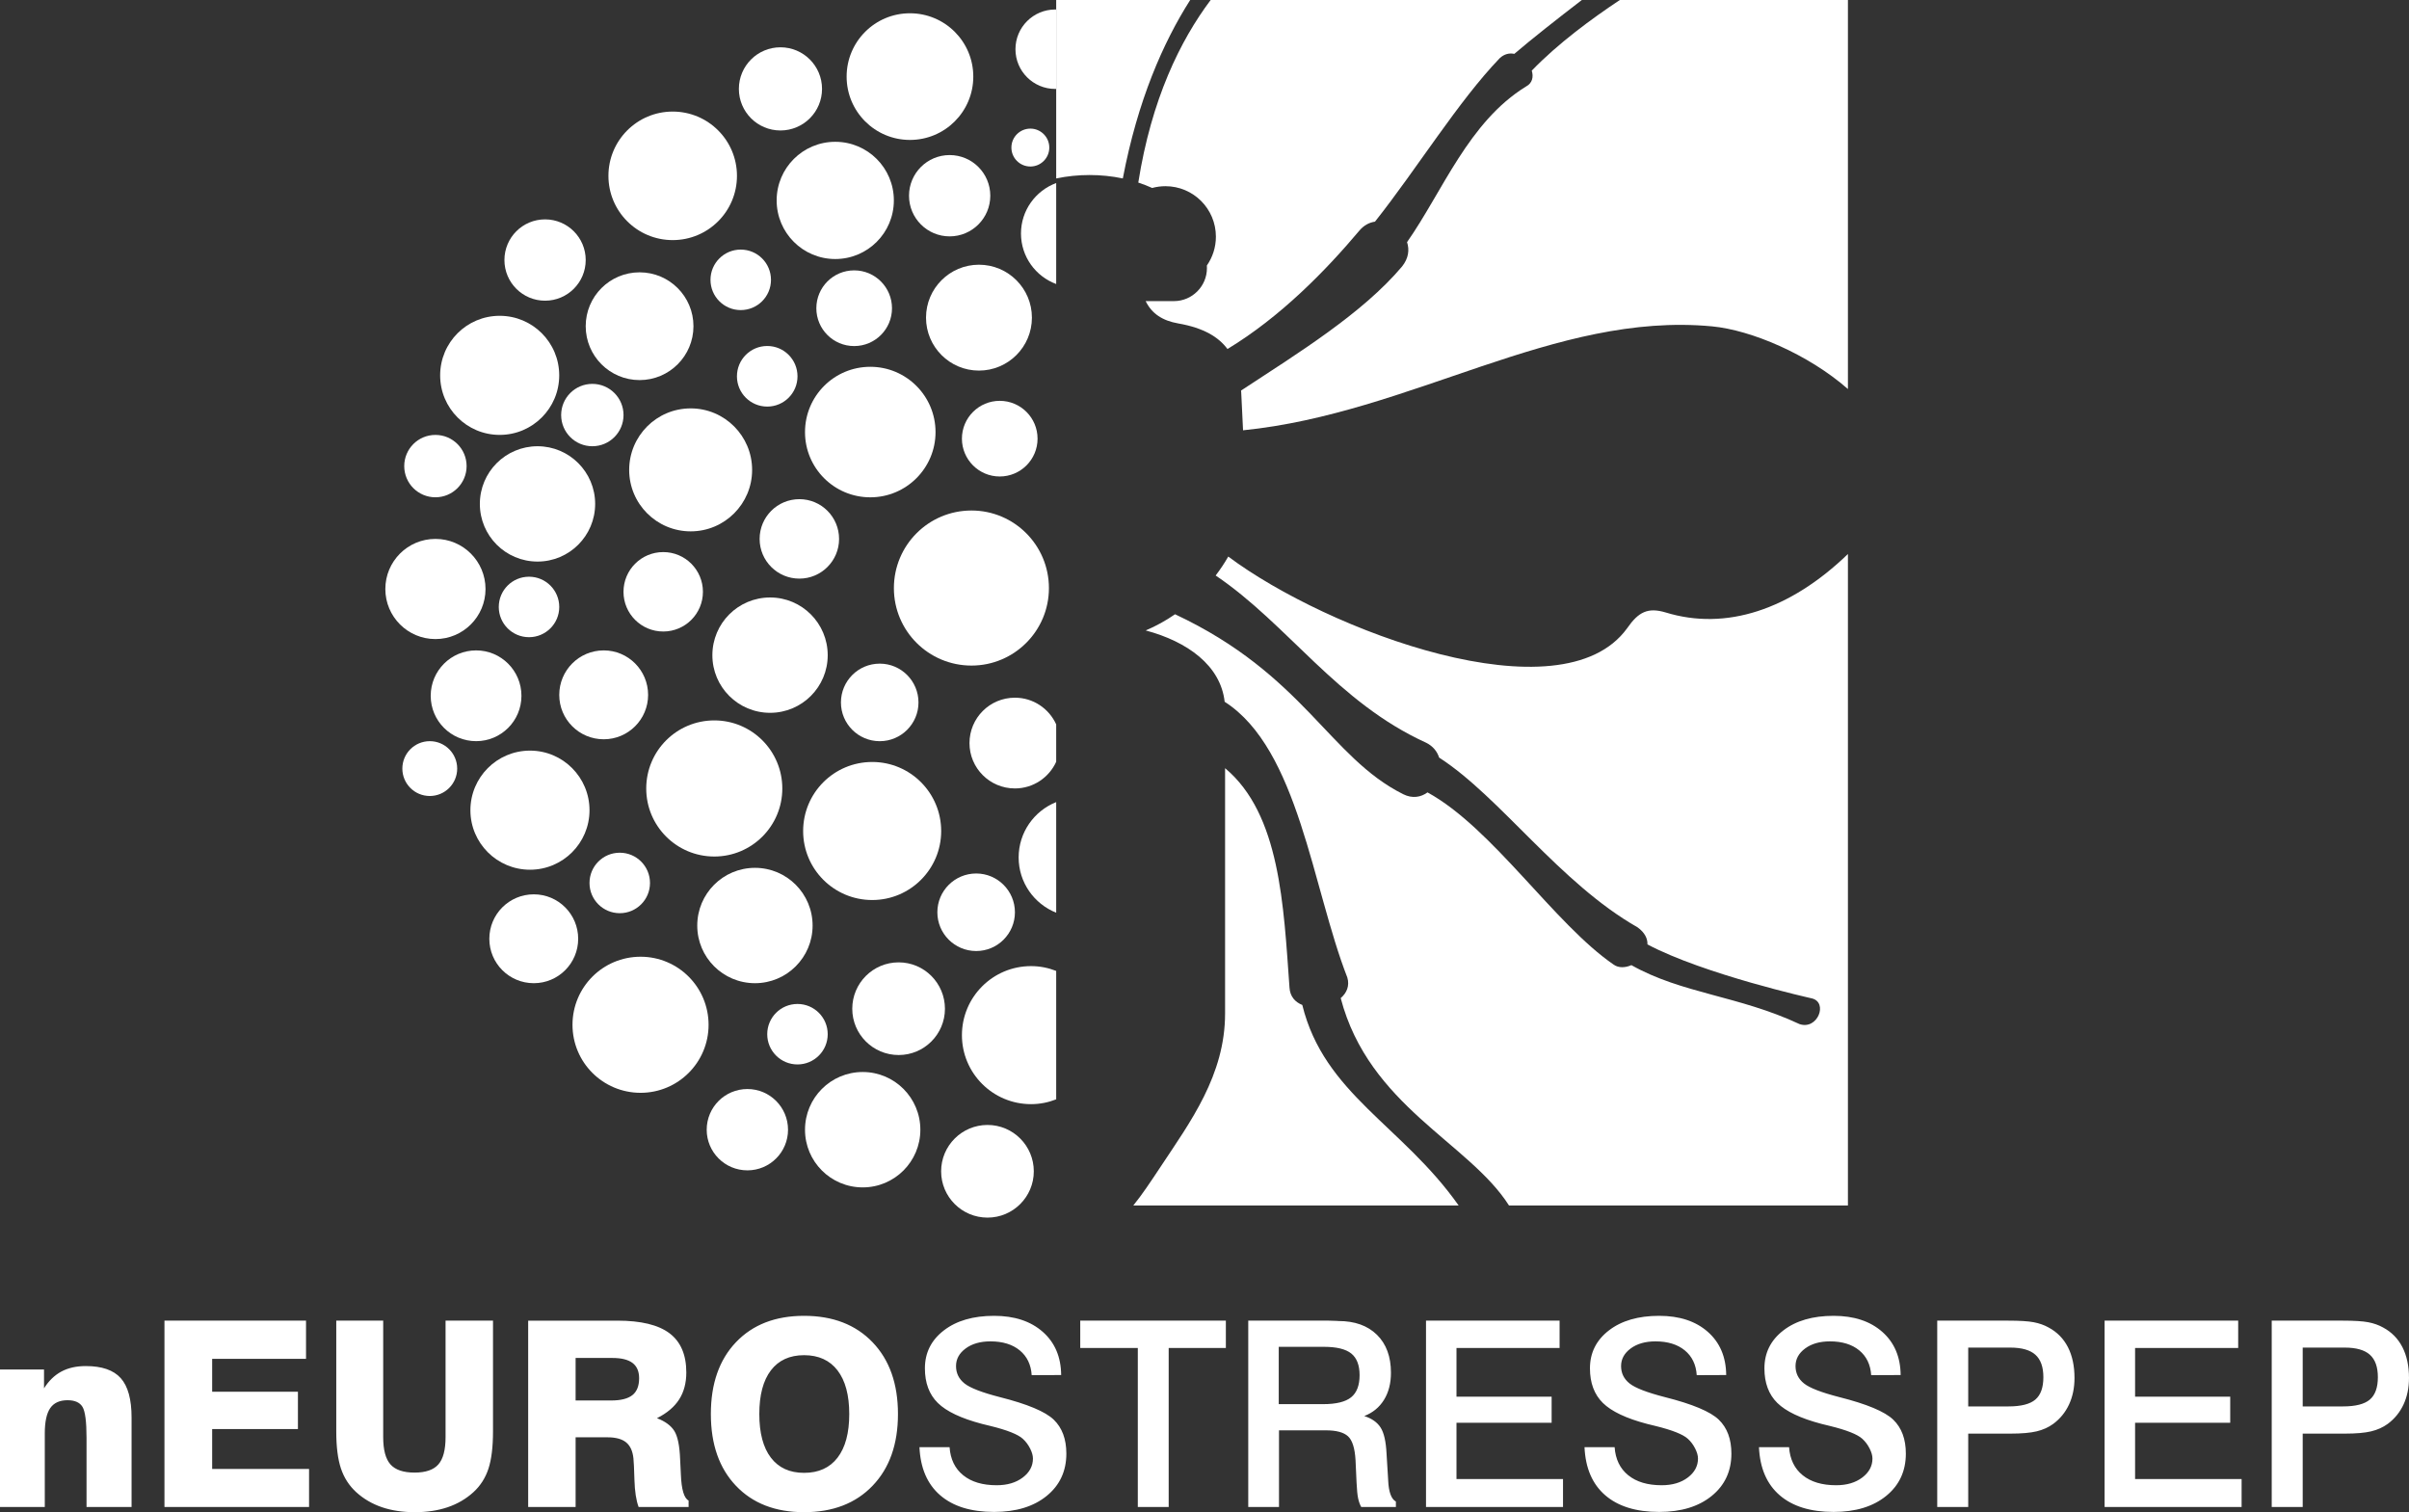
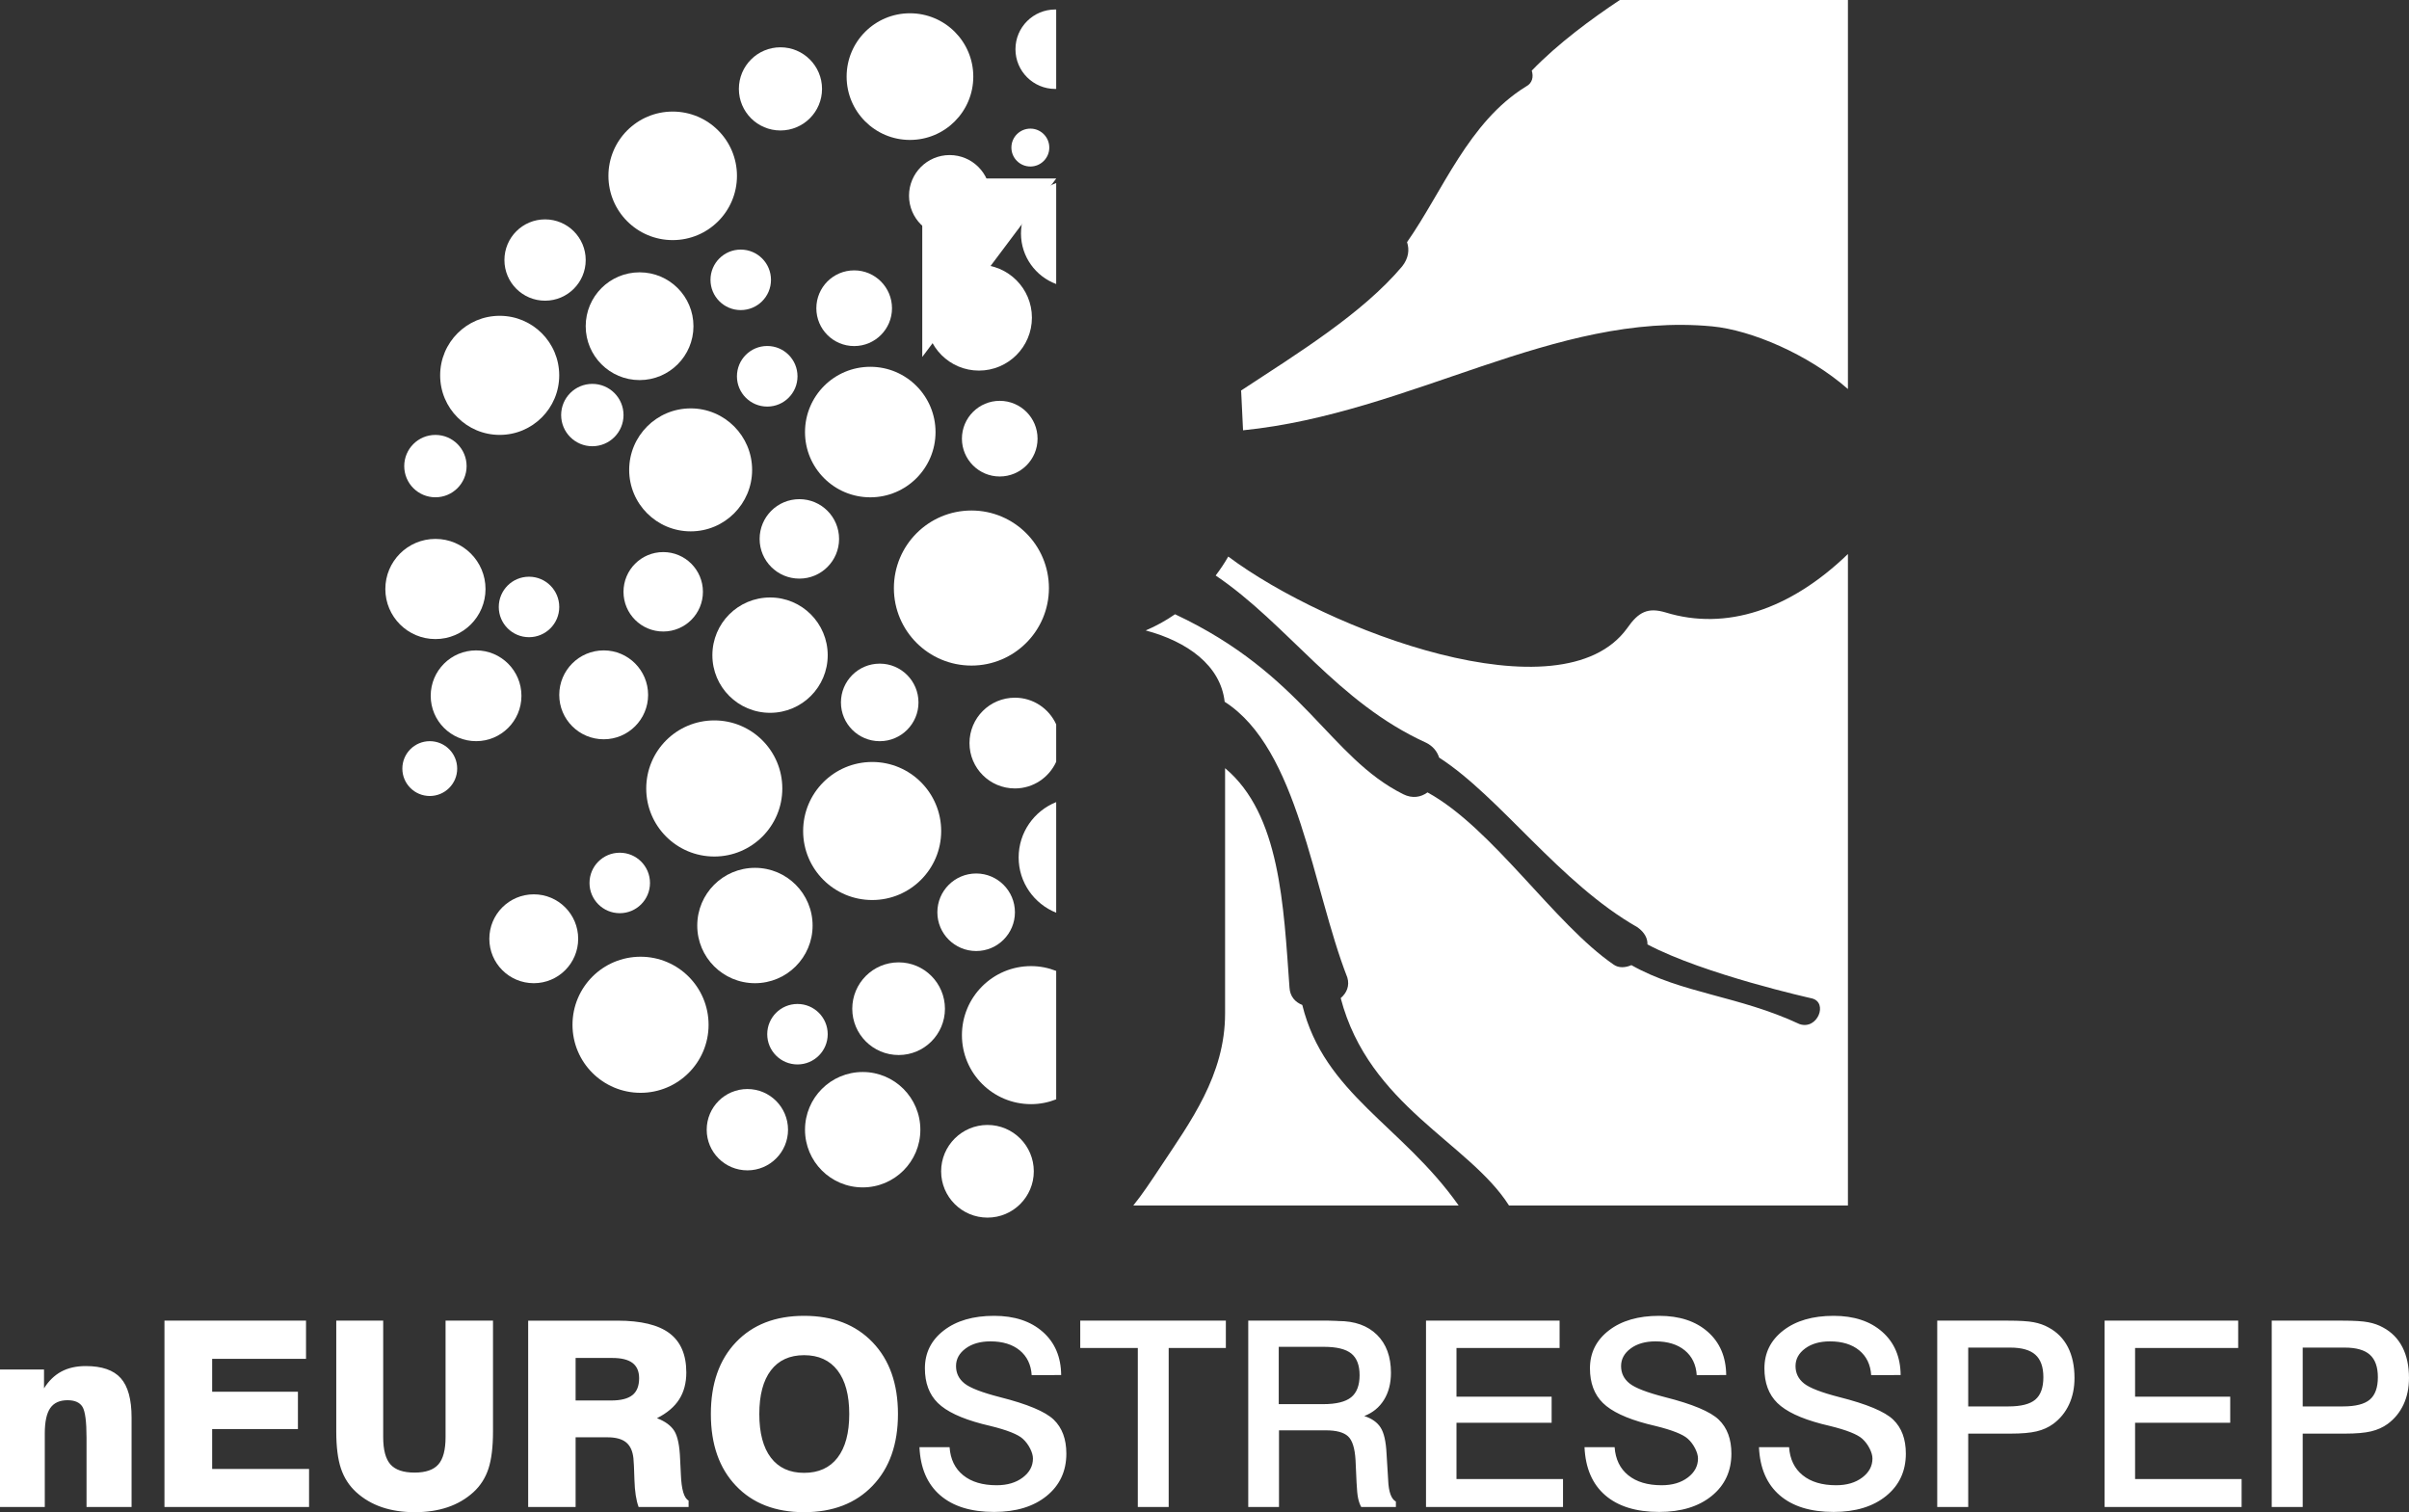
<svg xmlns="http://www.w3.org/2000/svg" viewBox="0 0 583.3 366.125" height="366.125" width="583.3" xml:space="preserve" version="1.1" id="svg2">
  <rect x="0" y="0" width="583.3" height="366.125" fill="#333333" stroke="none" />
  <defs id="defs6" />
  <g transform="matrix(1.25,0,0,-1.25,0,366.125)" id="g10">
    <g transform="scale(0.1,0.1)" id="g12">
      <path id="path14" style="fill:#ffffff;fill-opacity:1;fill-rule:nonzero;stroke:none" d="m 1511.79,2676.28 c 44.51,0 80.54,36.08 80.54,80.51 0,44.54 -36.03,80.59 -80.54,80.59 -44.5,0 -80.54,-36.05 -80.54,-80.59 0,-44.43 36.04,-80.51 80.54,-80.51" />
      <path id="path16" style="fill:#ffffff;fill-opacity:1;fill-rule:nonzero;stroke:none" d="m 1762.62,2657.96 c 67.81,0 122.71,54.9 122.71,122.66 0,67.76 -54.9,122.67 -122.71,122.67 -67.79,0 -122.65,-54.91 -122.65,-122.67 0,-67.76 54.86,-122.66 122.65,-122.66" />
      <path id="path18" style="fill:#ffffff;fill-opacity:1;fill-rule:nonzero;stroke:none" d="m 1760.83,2549.92 c 0,-43.49 35.21,-78.76 78.69,-78.76 43.51,0 78.75,35.27 78.75,78.76 0,43.46 -35.24,78.73 -78.75,78.73 -43.48,0 -78.69,-35.27 -78.69,-78.73" />
      <path id="path20" style="fill:#ffffff;fill-opacity:1;fill-rule:nonzero;stroke:none" d="m 1896.27,2416.27 c -56.56,0 -102.51,-45.92 -102.51,-102.52 0,-56.62 45.95,-102.56 102.51,-102.56 56.69,0 102.62,45.94 102.62,102.56 0,56.6 -45.93,102.52 -102.62,102.52" />
      <path id="path22" style="fill:#ffffff;fill-opacity:1;fill-rule:nonzero;stroke:none" d="m 1936.55,2152.61 c -40.39,0 -73.24,-32.84 -73.24,-73.28 0,-40.43 32.85,-73.26 73.24,-73.26 40.5,0 73.27,32.83 73.27,73.26 0,40.44 -32.77,73.28 -73.27,73.28" />
      <path id="path24" style="fill:#ffffff;fill-opacity:1;fill-rule:nonzero;stroke:none" d="m 1303.06,2463.94 c 68.79,0 124.48,55.65 124.48,124.44 0,68.79 -55.69,124.51 -124.48,124.51 -68.79,0 -124.49,-55.72 -124.49,-124.51 0,-68.79 55.7,-124.44 124.49,-124.44" />
-       <path id="path26" style="fill:#ffffff;fill-opacity:1;fill-rule:nonzero;stroke:none" d="m 1504.43,2540.82 c 0,-62.79 50.78,-113.53 113.52,-113.53 62.76,0 113.51,50.74 113.51,113.53 0,62.73 -50.75,113.52 -113.51,113.52 -62.74,0 -113.52,-50.79 -113.52,-113.52" />
      <path id="path28" style="fill:#ffffff;fill-opacity:1;fill-rule:nonzero;stroke:none" d="m 1434.83,2445.56 c -32.36,0 -58.56,-26.21 -58.56,-58.61 0,-32.36 26.2,-58.57 58.56,-58.57 32.42,0 58.62,26.21 58.62,58.57 0,32.4 -26.2,58.61 -58.62,58.61" />
      <path id="path30" style="fill:#ffffff;fill-opacity:1;fill-rule:nonzero;stroke:none" d="m 1238.92,2192.8 c 57.7,0 104.35,46.79 104.35,104.37 0,57.67 -46.65,104.35 -104.35,104.35 -57.73,0 -104.37,-46.68 -104.37,-104.35 0,-57.58 46.64,-104.37 104.37,-104.37" />
      <path id="path32" style="fill:#ffffff;fill-opacity:1;fill-rule:nonzero;stroke:none" d="m 1055.83,2346.58 c 43.53,0 78.72,35.31 78.72,78.74 0,43.45 -35.19,78.77 -78.72,78.77 -43.6,0 -78.725,-35.32 -78.725,-78.77 0,-43.43 35.125,-78.74 78.725,-78.74" />
      <path id="path34" style="fill:#ffffff;fill-opacity:1;fill-rule:nonzero;stroke:none" d="m 967.953,2086.64 c 63.757,0 115.307,51.68 115.307,115.32 0,63.7 -51.55,115.34 -115.307,115.34 -63.867,0 -115.348,-51.64 -115.348,-115.34 0,-63.64 51.481,-115.32 115.348,-115.32" />
      <path id="path36" style="fill:#ffffff;fill-opacity:1;fill-rule:nonzero;stroke:none" d="m 1147.42,2185.46 c -33.47,0 -60.42,-27.06 -60.42,-60.39 0,-33.3 26.95,-60.39 60.42,-60.39 33.4,0 60.39,27.09 60.39,60.39 0,33.33 -26.99,60.39 -60.39,60.39" />
      <path id="path38" style="fill:#ffffff;fill-opacity:1;fill-rule:nonzero;stroke:none" d="m 843.445,1965.79 c 33.379,0 60.403,27.09 60.403,60.41 0,33.34 -27.024,60.41 -60.403,60.41 -33.468,0 -60.418,-27.07 -60.418,-60.41 0,-33.32 26.95,-60.41 60.418,-60.41" />
      <path id="path40" style="fill:#ffffff;fill-opacity:1;fill-rule:nonzero;stroke:none" d="m 940.484,1788.12 c 0,53.54 -43.351,97.06 -96.988,97.06 -53.777,0 -97.07,-43.52 -97.07,-97.06 0,-53.47 43.293,-96.96 97.07,-96.96 53.637,0 96.988,43.49 96.988,96.96" />
      <path id="path42" style="fill:#ffffff;fill-opacity:1;fill-rule:nonzero;stroke:none" d="m 1083.31,1753.32 c 0,32.42 -26.21,58.62 -58.55,58.62 -32.475,0 -58.604,-26.2 -58.604,-58.62 0,-32.27 26.129,-58.51 58.604,-58.51 32.34,0 58.55,26.24 58.55,58.51" />
      <path id="path44" style="fill:#ffffff;fill-opacity:1;fill-rule:nonzero;stroke:none" d="m 1200.54,1160.21 c 32.37,0 58.54,26.23 58.54,58.51 0,32.4 -26.17,58.62 -58.54,58.62 -32.5,0 -58.62,-26.22 -58.62,-58.62 0,-32.28 26.12,-58.51 58.62,-58.51" />
      <path id="path46" style="fill:#ffffff;fill-opacity:1;fill-rule:nonzero;stroke:none" d="m 1603.34,925.82 c 0,32.321 -26.18,58.571 -58.55,58.571 -32.49,0 -58.61,-26.25 -58.61,-58.571 0,-32.289 26.12,-58.558 58.61,-58.558 32.37,0 58.55,26.269 58.55,58.558" />
      <path id="path48" style="fill:#ffffff;fill-opacity:1;fill-rule:nonzero;stroke:none" d="m 1240.88,1075.88 c -73.13,0 -131.91,-59.05 -131.91,-131.892 0,-72.636 58.78,-131.687 131.91,-131.687 72.78,0 131.68,59.051 131.68,131.687 0,72.842 -58.9,131.892 -131.68,131.892" />
      <path id="path50" style="fill:#ffffff;fill-opacity:1;fill-rule:nonzero;stroke:none" d="m 1383.71,1269.99 c 72.76,0 131.68,59.1 131.68,131.71 0,72.83 -58.92,131.92 -131.68,131.92 -73.12,0 -131.91,-59.09 -131.91,-131.92 0,-72.61 58.79,-131.71 131.91,-131.71" />
      <path id="path52" style="fill:#ffffff;fill-opacity:1;fill-rule:nonzero;stroke:none" d="m 834.309,1581.25 c 0,-48.45 39.226,-87.84 87.996,-87.84 48.519,0 87.775,39.39 87.775,87.84 0,48.56 -39.256,87.98 -87.775,87.98 -48.77,0 -87.996,-39.42 -87.996,-87.98" />
-       <path id="path54" style="fill:#ffffff;fill-opacity:1;fill-rule:nonzero;stroke:none" d="m 1141.92,1359.6 c 0,63.76 -51.54,115.51 -115.22,115.51 -63.985,0 -115.493,-51.75 -115.493,-115.51 0,-63.49 51.508,-115.19 115.493,-115.19 63.68,0 115.22,51.7 115.22,115.19" />
      <path id="path56" style="fill:#ffffff;fill-opacity:1;fill-rule:nonzero;stroke:none" d="m 1034.04,1196.75 c -47.774,0 -86.165,-38.59 -86.165,-86.14 0,-47.44 38.391,-85.99 86.165,-85.99 47.5,0 85.94,38.55 85.94,85.99 0,47.55 -38.44,86.14 -85.94,86.14" />
      <path id="path58" style="fill:#ffffff;fill-opacity:1;fill-rule:nonzero;stroke:none" d="m 1169.48,1497.07 c 47.49,0 85.95,38.58 85.95,85.93 0,47.61 -38.46,86.23 -85.95,86.23 -47.79,0 -86.17,-38.62 -86.17,-86.23 0,-47.35 38.38,-85.93 86.17,-85.93" />
      <path id="path60" style="fill:#ffffff;fill-opacity:1;fill-rule:nonzero;stroke:none" d="m 1462.5,1024.62 c 61.63,0 111.56,50.06 111.56,111.57 0,61.78 -49.93,111.87 -111.56,111.87 -62.02,0 -111.87,-50.09 -111.87,-111.87 0,-61.51 49.85,-111.57 111.87,-111.57" />
      <path id="path62" style="fill:#ffffff;fill-opacity:1;fill-rule:nonzero;stroke:none" d="m 1671.19,852.602 c -62,0 -111.83,-50.102 -111.83,-111.872 0,-61.511 49.83,-111.628 111.83,-111.628 61.68,0 111.6,50.117 111.6,111.628 0,61.77 -49.92,111.872 -111.6,111.872" />
      <path id="path64" style="fill:#ffffff;fill-opacity:1;fill-rule:nonzero;stroke:none" d="m 1740.81,1064.98 c -49.83,0 -89.9,-40.29 -89.9,-89.902 0,-49.359 40.07,-89.598 89.9,-89.598 49.48,0 89.62,40.239 89.62,89.598 0,49.612 -40.14,89.902 -89.62,89.902" />
      <path id="path66" style="fill:#ffffff;fill-opacity:1;fill-rule:nonzero;stroke:none" d="m 1689.58,1185.72 c 73.77,0 133.56,59.94 133.56,133.53 0,73.94 -59.79,133.85 -133.56,133.85 -74.17,0 -133.83,-59.91 -133.83,-133.85 0,-73.59 59.66,-133.53 133.83,-133.53" />
      <path id="path68" style="fill:#ffffff;fill-opacity:1;fill-rule:nonzero;stroke:none" d="m 2031.84,1789.83 c 0,83.04 -67.13,150.35 -150,150.35 -83.3,0 -150.3,-67.31 -150.3,-150.35 0,-82.68 67,-150 150.3,-150 82.87,0 150,67.32 150,150" />
      <path id="path70" style="fill:#ffffff;fill-opacity:1;fill-rule:nonzero;stroke:none" d="m 1628.96,1568.38 c 0,-41.33 33.54,-75.01 75.21,-75.01 41.4,0 75,33.68 75,75.01 0,41.54 -33.6,75.2 -75,75.2 -41.67,0 -75.21,-33.66 -75.21,-75.2" />
      <path id="path72" style="fill:#ffffff;fill-opacity:1;fill-rule:nonzero;stroke:none" d="m 2032.55,2643.16 c 0,20.3 -16.45,36.71 -36.61,36.71 -20.35,0 -36.79,-16.41 -36.79,-36.71 0,-20.23 16.44,-36.68 36.79,-36.68 20.16,0 36.61,16.45 36.61,36.68" />
      <path id="path74" style="fill:#ffffff;fill-opacity:1;fill-rule:nonzero;stroke:none" d="m 1890.99,1086.92 c 41.39,0 75,33.66 75,75.04 0,41.49 -33.61,75.16 -75,75.16 -41.67,0 -75.26,-33.67 -75.26,-75.16 0,-41.38 33.59,-75.04 75.26,-75.04" />
      <path id="path76" style="fill:#ffffff;fill-opacity:1;fill-rule:nonzero;stroke:none" d="m 1912.94,750.051 c -49.79,0 -89.9,-40.25 -89.9,-89.84 0,-49.402 40.11,-89.641 89.9,-89.641 49.46,0 89.6,40.239 89.6,89.641 0,49.59 -40.14,89.84 -89.6,89.84" />
      <path id="path78" style="fill:#ffffff;fill-opacity:1;fill-rule:nonzero;stroke:none" d="m 1447.82,819.629 c -43.74,0 -78.89,-35.328 -78.89,-78.867 0,-43.364 35.15,-78.66 78.89,-78.66 43.47,0 78.64,35.296 78.64,78.66 0,43.539 -35.17,78.867 -78.64,78.867" />
      <path id="path80" style="fill:#ffffff;fill-opacity:1;fill-rule:nonzero;stroke:none" d="m 1491.79,1771.73 c -62,0 -111.87,-50.05 -111.87,-111.88 0,-61.47 49.87,-111.53 111.87,-111.53 61.67,0 111.55,50.06 111.55,111.53 0,61.83 -49.88,111.88 -111.55,111.88" />
      <path id="path82" style="fill:#ffffff;fill-opacity:1;fill-rule:nonzero;stroke:none" d="m 1284.77,1705.82 c 42.5,0 76.85,34.45 76.85,76.86 0,42.5 -34.35,76.98 -76.85,76.98 -42.69,0 -77.01,-34.48 -77.01,-76.98 0,-42.41 34.32,-76.86 77.01,-76.86" />
      <path id="path84" style="fill:#ffffff;fill-opacity:1;fill-rule:nonzero;stroke:none" d="m 1471.45,1885.11 c 0,-42.33 34.33,-76.85 77.03,-76.85 42.47,0 76.87,34.52 76.87,76.85 0,42.56 -34.4,77.04 -76.87,77.04 -42.7,0 -77.03,-34.48 -77.03,-77.04" />
      <path id="path86" style="fill:#ffffff;fill-opacity:1;fill-rule:nonzero;stroke:none" d="m 1486.24,2258.84 c -32.56,0 -58.74,-26.3 -58.74,-58.79 0,-32.26 26.18,-58.57 58.74,-58.57 32.4,0 58.58,26.31 58.58,58.57 0,32.49 -26.18,58.79 -58.58,58.79" />
      <path id="path88" style="fill:#ffffff;fill-opacity:1;fill-rule:nonzero;stroke:none" d="m 1685.87,1965.73 c 69.8,0 126.33,56.69 126.33,126.26 0,69.89 -56.53,126.54 -126.33,126.54 -70.1,0 -126.51,-56.65 -126.51,-126.54 0,-69.57 56.41,-126.26 126.51,-126.26" />
      <path id="path90" style="fill:#ffffff;fill-opacity:1;fill-rule:nonzero;stroke:none" d="m 1654.62,2258.69 c 40.51,0 73.25,32.85 73.25,73.2 0,40.56 -32.74,73.42 -73.25,73.42 -40.61,0 -73.3,-32.86 -73.3,-73.42 0,-40.35 32.69,-73.2 73.3,-73.2" />
      <path id="path92" style="fill:#ffffff;fill-opacity:1;fill-rule:nonzero;stroke:none" d="m 1218.77,2018.75 c 0,-65.54 53.12,-118.94 119.2,-118.94 65.76,0 118.94,53.4 118.94,118.94 0,65.82 -53.18,119.23 -118.94,119.23 -66.08,0 -119.2,-53.41 -119.2,-119.23" />
      <path id="path94" style="fill:#ffffff;fill-opacity:1;fill-rule:nonzero;stroke:none" d="m 832.555,1493.41 c -29.489,0 -53.168,-23.82 -53.168,-53.16 0,-29.2 23.679,-53.04 53.168,-53.04 29.308,0 53.05,23.84 53.05,53.04 0,29.34 -23.742,53.16 -53.05,53.16" />
-       <path id="path96" style="fill:#ffffff;fill-opacity:1;fill-rule:nonzero;stroke:none" d="m 929.508,1952.96 c 0,-61.63 49.808,-111.68 111.742,-111.68 61.7,0 111.61,50.05 111.61,111.68 0,61.61 -49.91,111.7 -111.61,111.7 -61.934,0 -111.742,-50.09 -111.742,-111.7" />
      <path id="path98" style="fill:#ffffff;fill-opacity:1;fill-rule:nonzero;stroke:none" d="m 2045.92,2928.98 0,-18.46 c -0.6,0.01 -1.19,0.09 -1.79,0.09 -42.72,0 -77.11,-34.43 -77.11,-77.02 0,-42.37 34.39,-76.86 77.11,-76.86 0.6,0 1.19,0.08 1.79,0.1 l 0,-182.36 c -39.76,-14.75 -68.2,-52.9 -68.2,-97.79 0,-44.88 28.44,-83.07 68.2,-97.83 l 0,-852.95 c -13.81,30.49 -44.39,51.71 -79.93,51.71 -48.82,0 -88.03,-39.36 -88.03,-87.99 0,-48.37 39.21,-87.77 88.03,-87.77 35.54,0 66.12,21.24 79.93,51.64 l 0,-78.09 c -42.67,-17.03 -72.74,-58.63 -72.74,-107.24 0,-48.5 30.07,-90.02 72.74,-107.01 l 0,-112.76 c -15.1,5.94 -31.49,9.32 -48.68,9.32 -74.15,0 -133.91,-59.929 -133.91,-133.8 0,-73.601 59.76,-133.57 133.91,-133.57 17.19,0 33.58,3.379 48.68,9.308 l 0,-205.628" />
      <path id="path100" style="fill:#ffffff;fill-opacity:1;fill-rule:nonzero;stroke:none" d="m 4400.47,10.039 60.04,0 0,142.133 81.85,0 c 21.57,0 38.48,1.476 50.73,4.418 12.26,2.941 22.95,7.75 32.11,14.449 13.39,9.961 23.61,22.5 30.62,37.633 7.03,15.098 10.55,32.207 10.55,51.34 0,23.187 -4.26,43.07 -12.74,59.66 -8.51,16.59 -21.01,29.289 -37.5,38.109 -8.49,4.739 -18.1,8.117 -28.79,10.16 -10.7,2.047 -27.16,3.071 -49.39,3.071 l -137.48,0 0,-360.973 z m 141.41,308.77 c 22.22,0 38.47,-4.618 48.76,-13.84 10.3,-9.231 15.45,-23.727 15.45,-43.489 0,-20.109 -5.19,-34.558 -15.58,-43.39 -10.37,-8.82 -27.72,-13.219 -52.07,-13.219 l -77.93,0 0,113.938 81.37,0 0,0 z m -465.12,-308.77 265.39,0 0,54.16 -206.33,0 0,109.063 184.28,0 0,50.48 -184.28,0 0,94.328 199.71,0 0,52.942 -258.77,0 0,-360.973 z m -324.22,0 60.04,0 0,142.133 81.85,0 c 21.57,0 38.48,1.476 50.73,4.418 12.26,2.941 22.95,7.75 32.11,14.449 13.39,9.961 23.61,22.5 30.62,37.633 7.03,15.098 10.55,32.207 10.55,51.34 0,23.187 -4.26,43.07 -12.74,59.66 -8.51,16.59 -21.01,29.289 -37.5,38.109 -8.49,4.739 -18.1,8.117 -28.79,10.16 -10.7,2.047 -27.16,3.071 -49.39,3.071 l -137.48,0 0,-360.973 z m 141.41,308.77 c 22.22,0 38.47,-4.618 48.76,-13.84 10.3,-9.231 15.45,-23.727 15.45,-43.489 0,-20.109 -5.19,-34.558 -15.56,-43.39 -10.39,-8.82 -27.74,-13.219 -52.09,-13.219 l -77.93,0 0,113.938 81.37,0 0,0 z m -247.88,30.511 c -23.45,20.668 -54.86,31.008 -94.23,31.008 -40.51,0 -72.99,-9.449 -97.41,-28.308 -24.41,-18.86 -36.62,-43.329 -36.62,-73.391 0,-28.27 8.32,-50.609 24.98,-67.02 16.68,-16.429 45.18,-29.937 85.53,-40.57 3.59,-0.809 8.91,-2.117 15.94,-3.918 32.67,-8 53.73,-16.332 63.22,-25 5.72,-5.23 10.41,-11.48 14.08,-18.742 3.69,-7.258 5.53,-13.77 5.53,-19.488 0,-14.539 -6.58,-26.789 -19.73,-36.75 -13.16,-9.969 -30.02,-14.949 -50.62,-14.949 -27.27,0 -48.87,6.457 -64.81,19.367 -15.93,12.902 -24.72,31.031 -26.34,54.39 l -58.32,0 c 1.79,-40.508 15.15,-71.558 40.07,-93.109 24.91,-21.57 59.75,-32.359 104.5,-32.359 42.48,0 76.42,10.34 101.83,31.008 25.41,20.66 38.11,47.992 38.11,81.961 0,28.11 -8.13,49.992 -24.38,65.692 -16.27,15.679 -50.94,30.211 -104.04,43.621 -34.96,8.968 -57.91,17.828 -68.85,26.578 -10.96,8.73 -16.42,19.969 -16.42,33.691 0,13.571 6.21,24.91 18.63,34.071 12.4,9.148 28.42,13.73 48.03,13.73 23.67,0 42.59,-5.812 56.73,-17.41 14.13,-11.602 21.84,-27.602 23.15,-48.024 l 57.09,0.243 c -0.33,35.129 -12.21,63.019 -35.65,83.679 l 0,0 z m -337.93,0 c -23.45,20.668 -54.86,31.008 -94.23,31.008 -40.51,0 -72.99,-9.449 -97.41,-28.308 -24.41,-18.86 -36.64,-43.329 -36.64,-73.391 0,-28.27 8.34,-50.609 25,-67.02 16.66,-16.429 45.18,-29.937 85.53,-40.57 3.59,-0.809 8.91,-2.117 15.92,-3.918 32.69,-8 53.75,-16.332 63.24,-25 5.7,-5.23 10.41,-11.48 14.08,-18.742 3.67,-7.258 5.51,-13.77 5.51,-19.488 0,-14.539 -6.58,-26.789 -19.71,-36.75 -13.16,-9.969 -30.02,-14.949 -50.62,-14.949 -27.27,0 -48.89,6.457 -64.81,19.367 -15.93,12.902 -24.72,31.031 -26.34,54.39 l -58.32,0 c 1.79,-40.508 15.15,-71.558 40.05,-93.109 24.93,-21.57 59.77,-32.359 104.52,-32.359 42.48,0 76.42,10.34 101.83,31.008 25.39,20.66 38.11,47.992 38.11,81.961 0,28.11 -8.13,49.992 -24.4,65.692 -16.25,15.679 -50.93,30.211 -104.02,43.621 -34.96,8.968 -57.91,17.828 -68.85,26.578 -10.95,8.73 -16.42,19.969 -16.42,33.691 0,13.571 6.21,24.91 18.61,34.071 12.42,9.148 28.44,13.73 48.03,13.73 23.69,0 42.61,-5.812 56.74,-17.41 14.12,-11.602 21.85,-27.602 23.16,-48.024 l 57.09,0.243 c -0.33,35.129 -12.21,63.019 -35.65,83.679 l 0,0 z m -545.85,-339.281 265.39,0 0,54.16 -206.35,0 0,109.063 184.3,0 0,50.48 -184.3,0 0,94.328 199.72,0 0,52.942 -258.76,0 0,-360.973 z m -344.32,0 59.55,0 0,148.5 90.92,0 c 20.1,0 34.35,-3.84 42.75,-11.508 8.42,-7.691 13.28,-23.133 14.59,-46.312 l 1.97,-43.141 c 0.65,-14.047 1.66,-24.289 3.05,-30.758 1.39,-6.441 3.4,-12.051 6,-16.781 l 67.16,0 0,10.543 c -9,4.899 -13.98,18.617 -14.96,41.156 l 0,0.5 -3.18,51.703 c -1.15,23.047 -4.94,39.668 -11.39,49.868 -6.46,10.222 -17.03,17.691 -31.73,22.433 16.48,6.367 29.23,16.817 38.22,31.36 8.98,14.539 13.47,32.019 13.47,52.437 0,31.223 -9.02,55.723 -27.07,73.531 -18.06,17.789 -43.02,26.711 -74.86,26.711 -0.33,0 -1.39,0.078 -3.2,0.239 -5.71,0.332 -10.94,0.492 -15.67,0.492 l -155.62,0 0,-360.973 z m 146.54,310.25 c 24.67,0 42.37,-4.34 53.07,-12.988 10.68,-8.66 16.05,-22.641 16.05,-41.903 0,-19.777 -5.49,-34.078 -16.42,-42.886 -10.96,-8.821 -29.01,-13.242 -54.16,-13.242 l -86.02,0 0,111.019 87.48,0 0,0 z m -471.98,-2.219 111.5,0 0,-308.031 59.81,0 0,308.031 110.75,0 0,52.942 -282.06,0 0,-52.942 z m -72.65,31.25 c -23.44,20.668 -54.86,31.008 -94.23,31.008 -40.51,0 -72.98,-9.449 -97.4,-28.308 -24.44,-18.86 -36.64,-43.329 -36.64,-73.391 0,-28.27 8.33,-50.609 25,-67.02 16.66,-16.429 45.17,-29.937 85.51,-40.57 3.61,-0.809 8.92,-2.117 15.94,-3.918 32.67,-8 53.75,-16.332 63.22,-25 5.72,-5.23 10.41,-11.48 14.1,-18.742 3.67,-7.258 5.5,-13.77 5.5,-19.488 0,-14.539 -6.57,-26.789 -19.72,-36.75 -13.16,-9.969 -30.02,-14.949 -50.6,-14.949 -27.29,0 -48.89,6.457 -64.82,19.367 -15.94,12.902 -24.71,31.031 -26.35,54.39 l -58.32,0 c 1.8,-40.508 15.16,-71.558 40.07,-93.109 24.9,-21.57 59.74,-32.359 104.51,-32.359 42.48,0 76.42,10.34 101.83,31.008 25.4,20.66 38.11,47.992 38.11,81.961 0,28.11 -8.13,49.992 -24.39,65.692 -16.25,15.679 -50.94,30.211 -104.02,43.621 -34.97,8.968 -57.93,17.828 -68.86,26.578 -10.96,8.73 -16.43,19.969 -16.43,33.691 0,13.571 6.21,24.91 18.63,34.071 12.4,9.148 28.43,13.73 48.02,13.73 23.7,0 42.61,-5.812 56.73,-17.41 14.13,-11.602 21.85,-27.602 23.17,-48.024 l 57.1,0.243 c -0.33,35.129 -12.22,63.019 -35.66,83.679 l 0,0 z M 1425.62,51.102 C 1458.05,17.031 1502.04,0 1557.57,0 c 55.72,0 99.95,17.07 132.7,51.219 32.77,34.141 49.14,80.461 49.14,138.929 0,58.5 -16.37,104.813 -49.14,138.961 -32.75,34.141 -76.98,51.219 -132.7,51.219 -55.53,0 -99.52,-17.027 -131.95,-51.109 -32.44,-34.059 -48.64,-80.418 -48.64,-139.071 0,-58.636 16.2,-105 48.64,-139.046 l 0,0 z m 67.64,223.597 c 14.95,19.602 36.38,29.422 64.31,29.422 28.1,0 49.72,-9.859 64.83,-29.531 15.1,-19.692 22.66,-47.84 22.66,-84.442 0,-36.75 -7.56,-64.937 -22.66,-84.539 -15.11,-19.597 -36.73,-29.398 -64.83,-29.398 -27.93,0 -49.36,9.801 -64.31,29.398 -14.95,19.602 -22.43,47.789 -22.43,84.539 0,36.774 7.48,64.942 22.43,84.551 l 0,0 z M 1115,10.039 l 0,135.02 61.77,0 c 16,0 28.01,-3.27 36.02,-9.789 8,-6.528 12.74,-16.84 14.21,-30.879 0.65,-5.719 1.31,-19.692 1.96,-41.899 0.64,-22.223 3.34,-39.703 8.09,-52.453 l 96.8,0 0,12.5 c -8.83,4.57 -13.82,21.402 -14.95,50.48 -0.5,12.422 -0.98,22.312 -1.47,29.652 -0.98,26.137 -4.74,44.398 -11.27,54.777 -6.55,10.371 -17.73,18.571 -33.59,24.633 19.45,9.789 33.79,21.93 43.02,36.379 9.22,14.469 13.84,31.82 13.84,52.07 0,34.321 -10.83,59.629 -32.46,75.981 -21.65,16.34 -55.35,24.5 -101.1,24.5 l -172.75,0 0,-360.973 91.88,0 0,0 z m 0,288.68 71.31,0 c 17.48,0 30.48,-3.231 38.98,-9.68 8.48,-6.461 12.74,-16.289 12.74,-29.519 0,-15.04 -4.37,-25.989 -13.11,-32.84 -8.74,-6.86 -22.42,-10.301 -41.05,-10.301 l -68.87,0 0,82.34 z M 651.367,156.59 c 0,-29.899 3.02,-53.879 9.059,-71.93 6.039,-18.051 15.929,-33.371 29.648,-45.941 C 704.297,25.809 720.836,16.129 739.707,9.672 758.574,3.23 779.855,0 803.547,0 c 23.68,0 44.961,3.23 63.832,9.672 18.867,6.457 35.41,16.137 49.629,29.047 13.558,12.41 23.281,27.602 29.16,45.57 5.879,17.973 8.816,42.07 8.816,72.301 l 0,214.422 -91.898,0 0,-225.461 c 0,-24.821 -4.648,-42.512 -13.961,-53.039 -9.32,-10.543 -24.668,-15.82 -46.066,-15.82 -21.735,0 -37.301,5.277 -46.692,15.82 -9.39,10.527 -14.094,28.218 -14.094,53.039 l 0,225.461 -90.906,0 0,-214.422 z m -52.691,-146.551 0,73.762 -187.707,0 0,77.187 166.136,0 0,72.301 -166.136,0 0,63.723 181.828,0 0,74 -274.223,0 0,-360.973 280.102,0 0,0 z m -511.922,0 0,142.621 c 0,22.379 3.512,38.68 10.535,48.899 7.024,10.203 18.215,15.312 33.57,15.312 14.051,0 23.688,-4.293 28.922,-12.859 5.223,-8.582 7.836,-28.563 7.836,-59.922 l 0,-134.051 87.242,0 0,173.262 c 0,35.289 -6.984,60.73 -20.953,76.328 -13.965,15.609 -36.551,23.402 -67.758,23.402 -18.296,0 -34.062,-3.543 -47.296,-10.652 -13.231,-7.109 -24.422,-17.93 -33.575,-32.469 l 0,36.5 -85.277,0 0,-266.371 86.754,0 0,0" />
-       <path id="path102" style="fill:#ffffff;fill-opacity:1;fill-rule:nonzero;stroke:none" d="m 2274.09,2345.76 -54.86,0 c 12.06,-24.71 33.04,-37.99 63.22,-43.26 49.43,-8.62 78.08,-26.46 95.26,-49.54 103.03,62.42 190.14,151.72 255.45,229.3 8.79,10.44 19.38,15.85 30.26,17.39 80.29,101.1 161.58,233.48 241.74,316.73 8.98,8.27 18.88,10.23 28.16,8.27 33.41,28.6 83,67.59 130.81,104.33 l -719.01,0 c -59.09,-78.76 -114.7,-192.22 -140.19,-353.61 9.24,-3.03 18.23,-6.52 26.88,-10.47 8.19,2.23 16.81,3.44 25.72,3.44 54.01,0 97.74,-43.77 97.74,-97.75 0,-20.77 -6.46,-40.03 -17.49,-55.84 0.04,-1.73 0.14,-3.41 0.14,-5.14 0,-35.12 -28.73,-63.85 -63.83,-63.85" />
      <path id="path104" style="fill:#ffffff;fill-opacity:1;fill-rule:nonzero;stroke:none" d="m 2967.13,2792.17 c 3.71,-12.02 1.29,-24.25 -11.27,-30.83 -111.13,-68.38 -161.11,-202.55 -230.31,-301.36 4.86,-14.57 3.06,-31.28 -9.59,-47.05 -76.62,-90.98 -201.74,-168.07 -312.01,-240.43 l 0.35,-3.07 3.57,-73.89 c 325.72,32.8 602.66,230.26 908.65,201.31 75.09,-7.12 185.81,-53.67 263.05,-121.39 l 0,753.52 -441.85,0 c -54.48,-36.13 -120.35,-84.63 -170.59,-136.81" />
      <path id="path106" style="fill:#ffffff;fill-opacity:1;fill-rule:nonzero;stroke:none" d="m 2825.53,594.02 c -109.6,155.378 -260.45,215.941 -302.91,388.46 -13.75,5.411 -23.81,16.309 -24.79,33.81 -11.44,159.12 -18.16,335.72 -124.76,424.79 l 0,-475.209 c 0,-119.351 -67.44,-209.98 -124.68,-296.461 -19.18,-28.98 -36.31,-54.691 -53.13,-75.39 l 630.27,0" />
      <path id="path108" style="fill:#ffffff;fill-opacity:1;fill-rule:nonzero;stroke:none" d="m 3226.48,1742.72 c -34.19,10.13 -52.38,1.51 -74.66,-30.65 -127.19,-175.72 -581.04,-4.46 -772.58,138.91 -7.17,-12.5 -15.33,-24.79 -24.42,-36.69 140.47,-94.95 234.63,-245.21 407.8,-323.95 13.38,-6.68 21.34,-17.05 25.04,-28.69 118.63,-76.48 233.3,-242.91 384.49,-328.85 14.16,-10.28 19.47,-21.95 19.08,-33.08 110.23,-58.24 317.89,-104.392 318.52,-104.54 31.85,-7.711 11.23,-61.758 -23.95,-49.758 -117.64,55.028 -227.83,58.948 -325.68,114.178 -11.76,-5.16 -24.57,-5.79 -34.1,0.83 -114.97,78.64 -234.4,264.47 -360.84,333.76 -12.74,-9.35 -29.24,-12.43 -47.09,-3.5 -143.54,71.75 -192.7,231.64 -441.93,348.54 -17.74,-12.25 -36.79,-22.87 -56.87,-31.36 80.94,-21.6 145.14,-67.9 152.96,-138.17 143.18,-91.67 169.94,-360.78 237.61,-534.04 4.85,-16.37 -1.32,-30.04 -12.81,-39.961 54.84,-209.008 248.89,-280.07 326.01,-401.679 l 656.51,0 0,1261.91 c -111.74,-107.88 -236.14,-149.16 -353.09,-113.21" />
-       <path id="path110" style="fill:#ffffff;fill-opacity:1;fill-rule:nonzero;stroke:none" d="m 2046.04,2583.36 c 41.92,8.82 87.02,8.82 128.94,0 28.84,151.07 77.94,263.14 130.5,345.62 l -259.56,0 0,-345.01 c 0.04,-0.21 0.09,-0.4 0.12,-0.61" />
+       <path id="path110" style="fill:#ffffff;fill-opacity:1;fill-rule:nonzero;stroke:none" d="m 2046.04,2583.36 l -259.56,0 0,-345.01 c 0.04,-0.21 0.09,-0.4 0.12,-0.61" />
    </g>
  </g>
</svg>